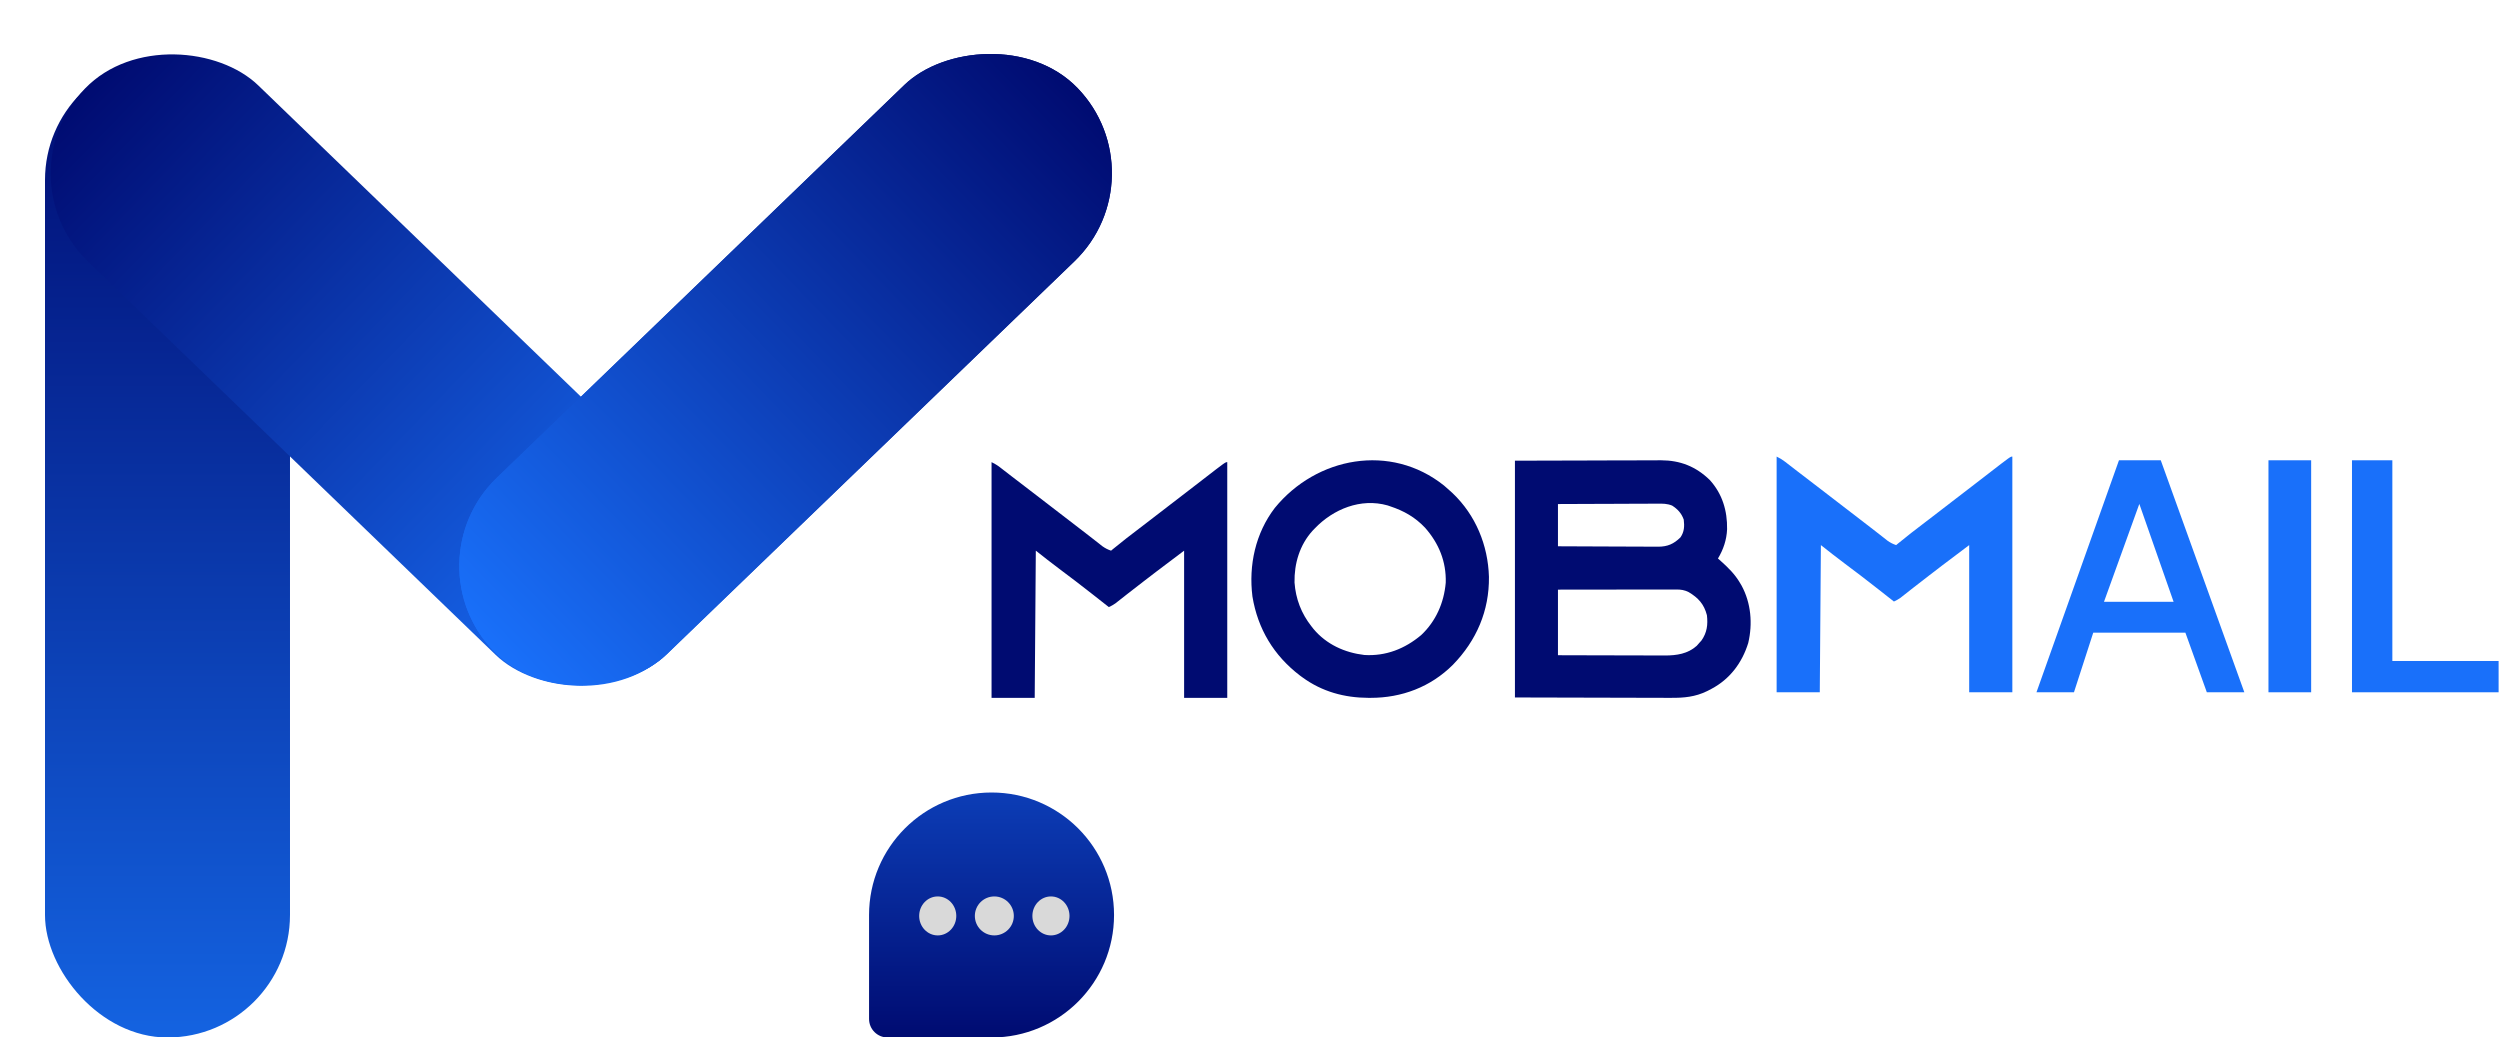
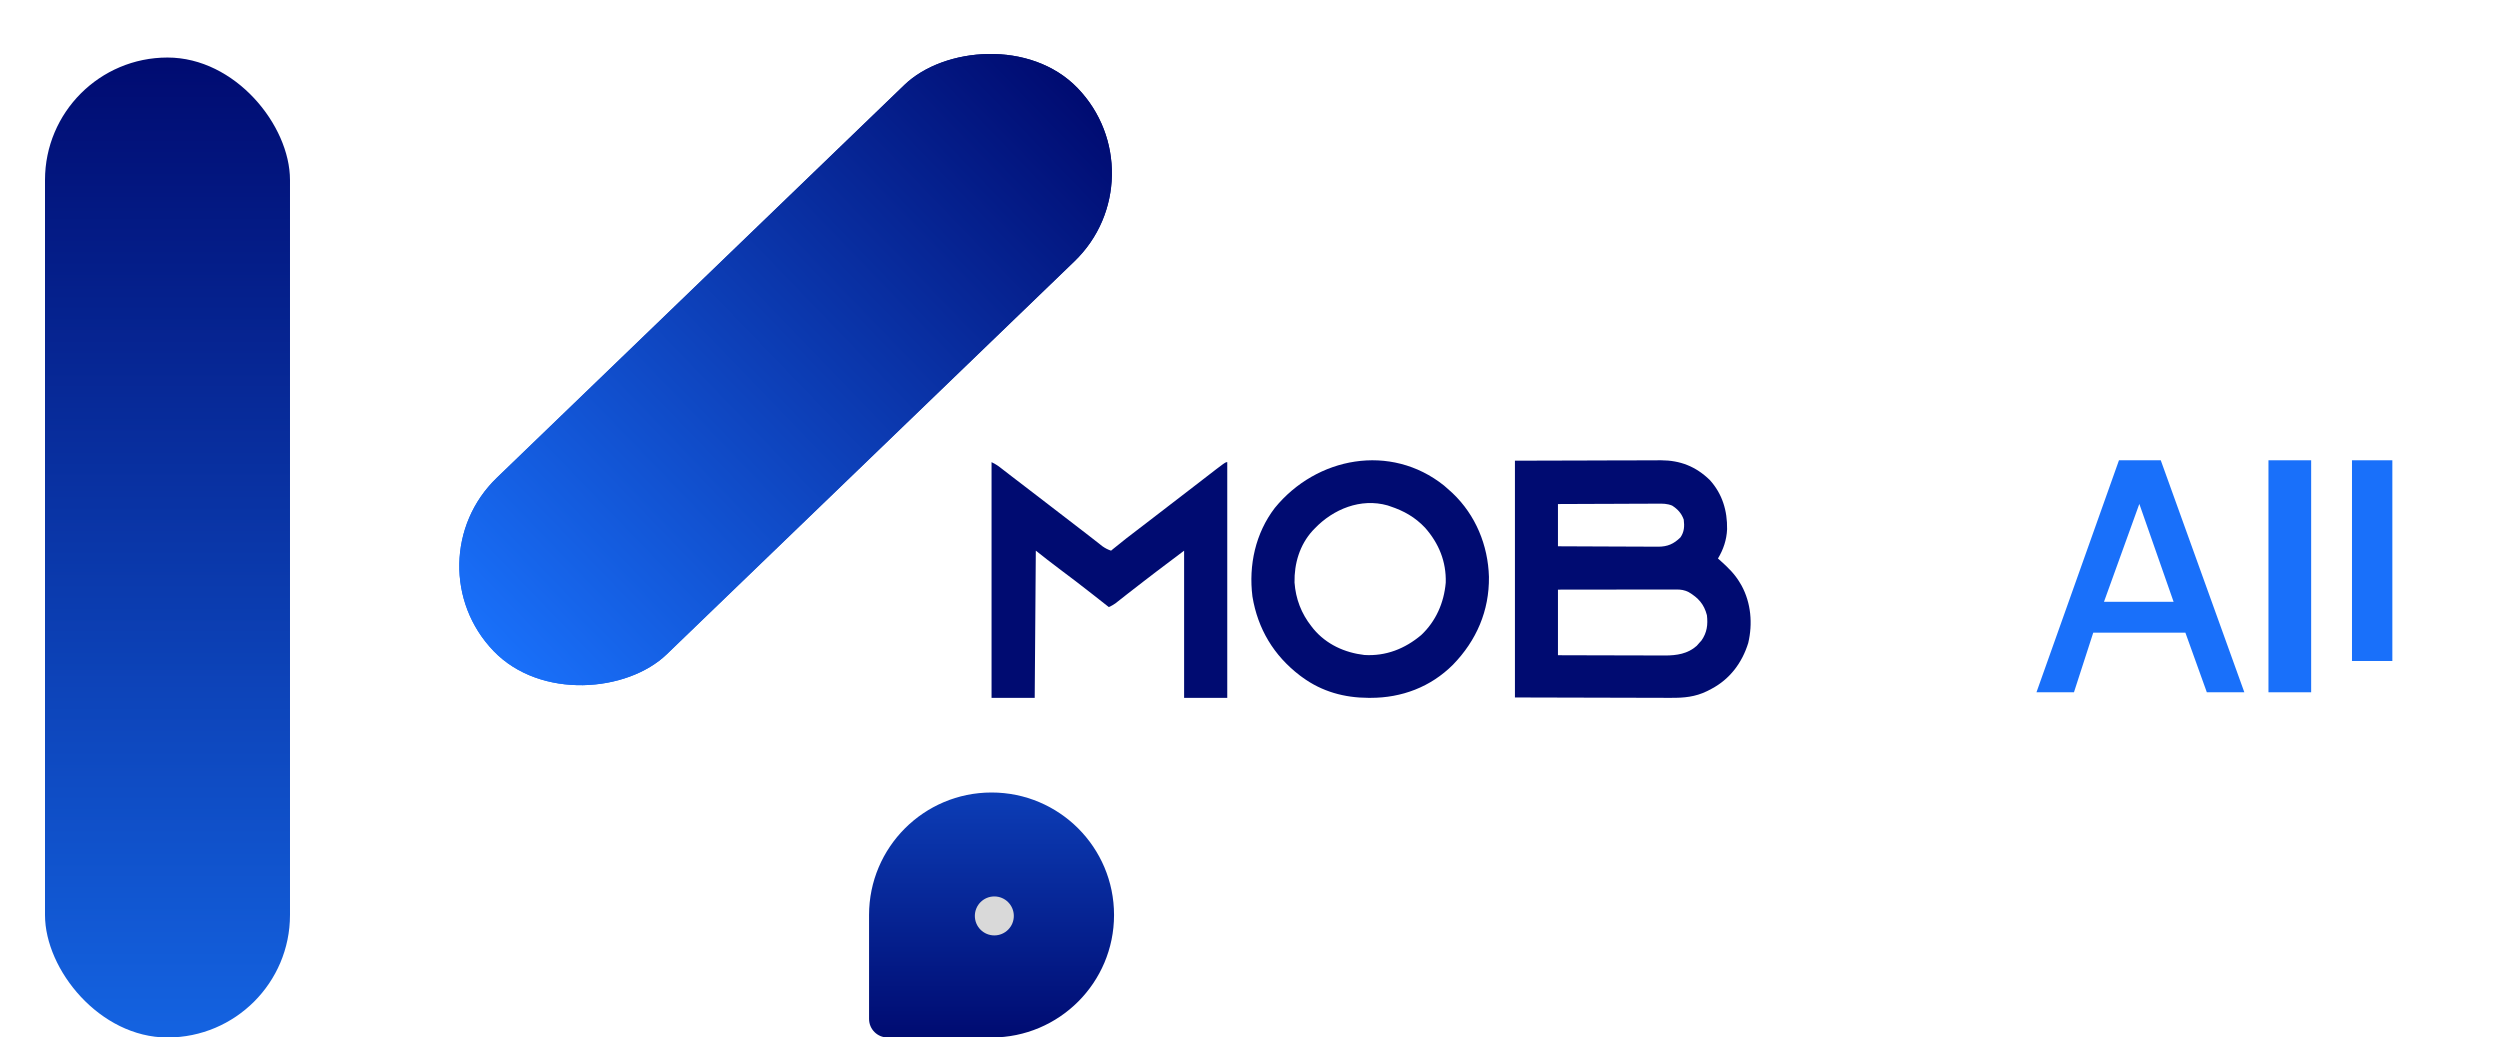
<svg xmlns="http://www.w3.org/2000/svg" width="1347" height="559" viewBox="0 0 1347 559" fill="none">
  <path d="M816.247 248.221C830.126 248.185 844.006 248.15 858.307 248.108C862.679 248.096 867.05 248.078 871.558 248.06C876.921 248.054 876.921 248.054 879.439 248.054C881.185 248.048 882.931 248.042 884.677 248.036C886.916 248.018 889.149 248.018 891.388 248.018C892.588 248.018 893.782 248.012 894.982 248C905.322 248.036 913.714 251.333 921.215 258.608C928.003 266.075 930.723 275.199 930.557 285.161C930.307 290.869 928.561 296.062 925.633 300.927C926.144 301.375 926.655 301.824 927.178 302.291C931.204 305.898 934.768 309.381 937.523 314.101C937.797 314.562 938.07 315.017 938.349 315.489C943.474 324.901 944.401 336.083 941.948 346.446C938.622 357.186 932.042 365.897 922.141 371.156C921.737 371.36 921.333 371.569 920.918 371.784C920.538 371.982 920.163 372.179 919.777 372.377C913.411 375.506 907.252 376.05 900.273 375.997C899.335 375.997 898.402 375.997 897.464 375.997C894.982 375.997 892.493 375.985 890.005 375.973C887.665 375.961 885.325 375.961 882.984 375.961C876.16 375.955 869.33 375.925 862.506 375.907C839.605 375.847 839.605 375.847 816.247 375.793C816.247 333.696 816.247 291.599 816.247 248.221ZM839.427 271.579C839.427 279.088 839.427 286.603 839.427 294.339C846.952 294.381 854.477 294.411 862.002 294.435C865.5 294.441 868.992 294.453 872.484 294.477C875.858 294.495 879.231 294.507 882.604 294.513C883.893 294.513 885.176 294.519 886.465 294.531C888.264 294.543 890.07 294.543 891.869 294.543C892.665 294.555 892.665 294.555 893.479 294.561C898.444 294.537 901.794 293.119 905.423 289.547C907.519 286.519 907.626 283.54 907.204 279.968C905.993 276.563 903.944 274.338 900.933 272.405C898.224 271.316 895.908 271.34 893.016 271.376C892.149 271.376 892.149 271.376 891.258 271.376C889.351 271.376 887.439 271.394 885.526 271.406C884.202 271.406 882.872 271.412 881.541 271.412C878.055 271.418 874.569 271.436 871.077 271.46C867.513 271.478 863.95 271.484 860.386 271.496C853.402 271.514 846.417 271.544 839.427 271.579ZM839.427 317.697C839.427 329.358 839.427 341.019 839.427 353.033C850.379 353.069 850.379 353.069 861.33 353.093C865.797 353.099 870.269 353.105 874.735 353.123C878.34 353.135 881.945 353.141 885.55 353.147C886.922 353.147 888.294 353.153 889.666 353.159C891.59 353.171 893.521 353.171 895.451 353.171C896.009 353.171 896.573 353.177 897.155 353.183C903.421 353.165 909.372 352.285 914.189 347.978C914.628 347.475 915.074 346.967 915.525 346.446C915.947 345.985 916.362 345.531 916.79 345.058C919.748 340.792 920.276 336.574 919.688 331.47C918.144 325.505 915.026 322.095 909.823 319.013C907.59 317.895 905.684 317.619 903.201 317.625C902.358 317.625 902.358 317.625 901.491 317.625C900.879 317.625 900.267 317.625 899.632 317.631C898.658 317.631 898.658 317.631 897.666 317.631C895.516 317.631 893.366 317.631 891.216 317.637C889.725 317.637 888.241 317.643 886.75 317.643C883.228 317.643 879.706 317.649 876.19 317.655C871.082 317.661 865.975 317.667 860.873 317.667C853.722 317.673 846.578 317.685 839.427 317.697Z" fill="#000B71" />
  <path d="M534.247 249C535.986 249.87 537.231 250.578 538.726 251.734C539.125 252.038 539.518 252.347 539.929 252.663C540.352 252.991 540.781 253.318 541.216 253.658C542.127 254.361 543.038 255.064 543.95 255.772C544.42 256.13 544.885 256.493 545.367 256.862C547.565 258.56 549.775 260.245 551.985 261.931C556.214 265.165 560.438 268.412 564.655 271.658C565.947 272.652 567.24 273.647 568.533 274.642C569.176 275.136 569.825 275.631 570.468 276.131C570.79 276.375 571.106 276.619 571.439 276.875C582.096 285.071 582.096 285.071 583.067 285.822C583.71 286.316 584.347 286.805 584.991 287.299C586.676 288.591 588.35 289.89 590.018 291.206C590.363 291.474 590.709 291.748 591.066 292.028C592.025 292.779 592.984 293.541 593.949 294.298C595.498 295.394 596.85 296.096 598.643 296.698C599.173 296.251 599.173 296.251 599.721 295.799C604.421 291.909 609.258 288.204 614.112 284.511C615.869 283.177 617.615 281.837 619.36 280.491C619.979 280.014 620.599 279.538 621.236 279.049C621.844 278.579 622.457 278.108 623.089 277.62C624.381 276.625 625.674 275.631 626.967 274.642C627.61 274.141 628.259 273.647 628.902 273.147C632.78 270.169 636.652 267.185 640.53 264.206C640.851 263.962 641.167 263.712 641.501 263.462C642.144 262.962 642.787 262.467 643.43 261.973C645.063 260.716 646.695 259.459 648.321 258.202C660.216 249 660.216 249 661.247 249C661.247 290.908 661.247 332.817 661.247 376C653.575 376 645.902 376 637.998 376C637.998 349.828 637.998 323.662 637.998 296.698C630.612 302.225 630.612 302.225 623.273 307.806C622.856 308.128 622.434 308.45 621.999 308.783C620.772 309.724 619.545 310.665 618.318 311.607C617.656 312.113 616.995 312.619 616.334 313.125C613.475 315.323 610.622 317.521 607.786 319.749C607.304 320.13 606.821 320.505 606.321 320.898C605.368 321.643 604.415 322.393 603.468 323.144C602.813 323.656 602.813 323.656 602.146 324.18C601.752 324.49 601.365 324.794 600.966 325.109C599.834 325.914 598.709 326.521 597.452 327.105C596.969 326.73 596.493 326.354 595.998 325.967C593.705 324.156 591.406 322.352 589.101 320.547C588.481 320.059 588.481 320.059 587.844 319.564C582.239 315.168 576.592 310.838 570.874 306.591C566.549 303.369 562.344 300.039 558.097 296.698C557.9 322.87 557.704 349.036 557.501 376C549.829 376 542.151 376 534.247 376C534.247 334.092 534.247 292.183 534.247 249Z" fill="#000B71" />
-   <path d="M957.247 246C958.986 246.87 960.231 247.578 961.726 248.734C962.125 249.038 962.518 249.347 962.929 249.663C963.352 249.991 963.781 250.318 964.216 250.658C965.127 251.361 966.038 252.064 966.95 252.772C967.42 253.13 967.885 253.493 968.367 253.862C970.565 255.56 972.775 257.245 974.985 258.931C979.214 262.165 983.438 265.412 987.655 268.658C988.947 269.652 990.24 270.647 991.533 271.642C992.176 272.136 992.825 272.631 993.468 273.131C993.79 273.375 994.106 273.619 994.439 273.875C1005.1 282.071 1005.1 282.071 1006.07 282.822C1006.71 283.316 1007.35 283.805 1007.99 284.299C1009.68 285.591 1011.35 286.89 1013.02 288.206C1013.36 288.474 1013.71 288.748 1014.07 289.028C1015.03 289.779 1015.98 290.541 1016.95 291.298C1018.5 292.394 1019.85 293.096 1021.64 293.698C1022.17 293.251 1022.17 293.251 1022.72 292.799C1027.42 288.909 1032.26 285.204 1037.11 281.511C1038.87 280.177 1040.61 278.837 1042.36 277.491C1042.98 277.014 1043.6 276.538 1044.24 276.049C1044.84 275.579 1045.46 275.108 1046.09 274.62C1047.38 273.625 1048.67 272.631 1049.97 271.642C1050.61 271.141 1051.26 270.647 1051.9 270.147C1055.78 267.169 1059.65 264.185 1063.53 261.206C1063.85 260.962 1064.17 260.712 1064.5 260.462C1065.14 259.962 1065.79 259.467 1066.43 258.973C1068.06 257.716 1069.69 256.459 1071.32 255.202C1083.22 246 1083.22 246 1084.25 246C1084.25 287.908 1084.25 329.817 1084.25 373C1076.57 373 1068.9 373 1061 373C1061 346.828 1061 320.662 1061 293.698C1053.61 299.225 1053.61 299.225 1046.27 304.806C1045.86 305.128 1045.43 305.45 1045 305.783C1043.77 306.724 1042.54 307.665 1041.32 308.607C1040.66 309.113 1040 309.619 1039.33 310.125C1036.47 312.323 1033.62 314.521 1030.79 316.749C1030.3 317.13 1029.82 317.505 1029.32 317.898C1028.37 318.643 1027.41 319.393 1026.47 320.144C1025.81 320.656 1025.81 320.656 1025.15 321.18C1024.75 321.49 1024.37 321.794 1023.97 322.109C1022.83 322.914 1021.71 323.521 1020.45 324.105C1019.97 323.73 1019.49 323.354 1019 322.967C1016.71 321.156 1014.41 319.352 1012.1 317.547C1011.48 317.059 1011.48 317.059 1010.84 316.564C1005.24 312.168 999.592 307.838 993.874 303.591C989.549 300.369 985.344 297.039 981.097 293.698C980.9 319.87 980.704 346.036 980.501 373C972.829 373 965.151 373 957.247 373C957.247 331.092 957.247 289.183 957.247 246Z" fill="#1970FA" />
  <path d="M778.049 261.619C779.104 262.529 780.154 263.45 781.185 264.389C781.686 264.844 782.186 265.299 782.705 265.765C795.081 277.569 801.746 293.752 802.241 310.784C802.468 329.067 795.523 345.118 782.86 358.148C770.859 370.149 755.234 376.024 738.476 376C738.083 376 737.689 376 737.284 376C724.395 375.946 712.347 372.686 701.812 364.998C701.097 364.478 701.097 364.478 700.364 363.945C686.342 353.206 677.698 338.908 674.812 321.391C672.702 304.502 676.446 287.291 686.861 273.68C709.288 246.178 749.255 238.604 778.049 261.619ZM708.376 284.748C708.012 285.125 707.649 285.502 707.267 285.891C700.28 293.56 697.294 303.617 697.49 313.859C698.134 322.689 701.139 330.526 706.588 337.448C706.957 337.921 707.327 338.388 707.708 338.872C714.648 347.188 724.514 351.657 735.12 352.907C746.703 353.619 756.975 349.557 765.744 342.169C773.685 334.702 778.031 324.753 778.967 313.925C779.283 302.564 775.253 292.777 767.843 284.353C762.406 278.616 756.421 275.242 748.957 272.771C748.527 272.627 748.098 272.478 747.651 272.322C733.176 268.23 718.356 274.302 708.376 284.748Z" fill="#000B71" />
-   <path d="M1267.25 373V248H1289V356.14H1346.25V373H1267.25Z" fill="#1970FA" />
+   <path d="M1267.25 373V248H1289V356.14H1346.25H1267.25Z" fill="#1970FA" />
  <rect x="24.247" y="31" width="132" height="528" rx="66" fill="url(#paint0_linear_40_378)" />
-   <rect y="95.184" width="132" height="437.044" rx="66" transform="rotate(-46.027 0 95.184)" fill="url(#paint1_linear_40_378)" />
  <rect width="132" height="437.04" rx="66" transform="matrix(-0.694 -0.72 -0.72 0.694 626.42 94.996)" fill="url(#paint2_linear_40_378)" />
  <rect width="132" height="437.04" rx="66" transform="matrix(-0.694 -0.72 -0.72 0.694 626.42 94.996)" fill="url(#paint3_linear_40_378)" />
  <path d="M468.247 493C468.247 456.549 497.796 427 534.247 427V427C570.697 427 600.247 456.549 600.247 493V493C600.247 529.451 570.697 559 534.247 559H478.247C472.724 559 468.247 554.523 468.247 549V493Z" fill="url(#paint4_linear_40_378)" />
-   <ellipse cx="505.247" cy="493.5" rx="10" ry="10.5" fill="#D9D9D9" />
  <circle cx="535.747" cy="493.5" r="10.5" fill="#D9D9D9" />
-   <ellipse cx="566.247" cy="493.5" rx="10" ry="10.5" fill="#D9D9D9" />
  <path fill-rule="evenodd" clip-rule="evenodd" d="M1097.25 373L1141.7 248H1164.22L1209.25 373H1189.04L1177.49 340.89H1127.84L1117.45 373H1097.25ZM1133.62 324.261L1152.67 271.509L1171.14 324.261H1133.62Z" fill="#1970FA" />
  <path d="M1222.25 373V248H1245.25V373H1222.25Z" fill="#1970FA" />
  <defs>
    <linearGradient id="paint0_linear_40_378" x1="90.247" y1="31" x2="90.247" y2="559" gradientUnits="userSpaceOnUse">
      <stop stop-color="#000B71" />
      <stop offset="1" stop-color="#1463E1" />
    </linearGradient>
    <linearGradient id="paint1_linear_40_378" x1="66" y1="95.184" x2="66" y2="532.228" gradientUnits="userSpaceOnUse">
      <stop stop-color="#000B71" />
      <stop offset="1" stop-color="#1970FA" />
    </linearGradient>
    <linearGradient id="paint2_linear_40_378" x1="66" y1="0" x2="66" y2="437.04" gradientUnits="userSpaceOnUse">
      <stop stop-color="#000B71" />
      <stop offset="1" stop-color="#1970FA" />
    </linearGradient>
    <linearGradient id="paint3_linear_40_378" x1="66" y1="0" x2="66" y2="437.04" gradientUnits="userSpaceOnUse">
      <stop stop-color="#000B71" />
      <stop offset="1" stop-color="#1970FA" />
    </linearGradient>
    <linearGradient id="paint4_linear_40_378" x1="534.247" y1="427" x2="534.247" y2="559" gradientUnits="userSpaceOnUse">
      <stop stop-color="#0C3DB6" />
      <stop offset="1" stop-color="#000B71" />
    </linearGradient>
  </defs>
</svg>